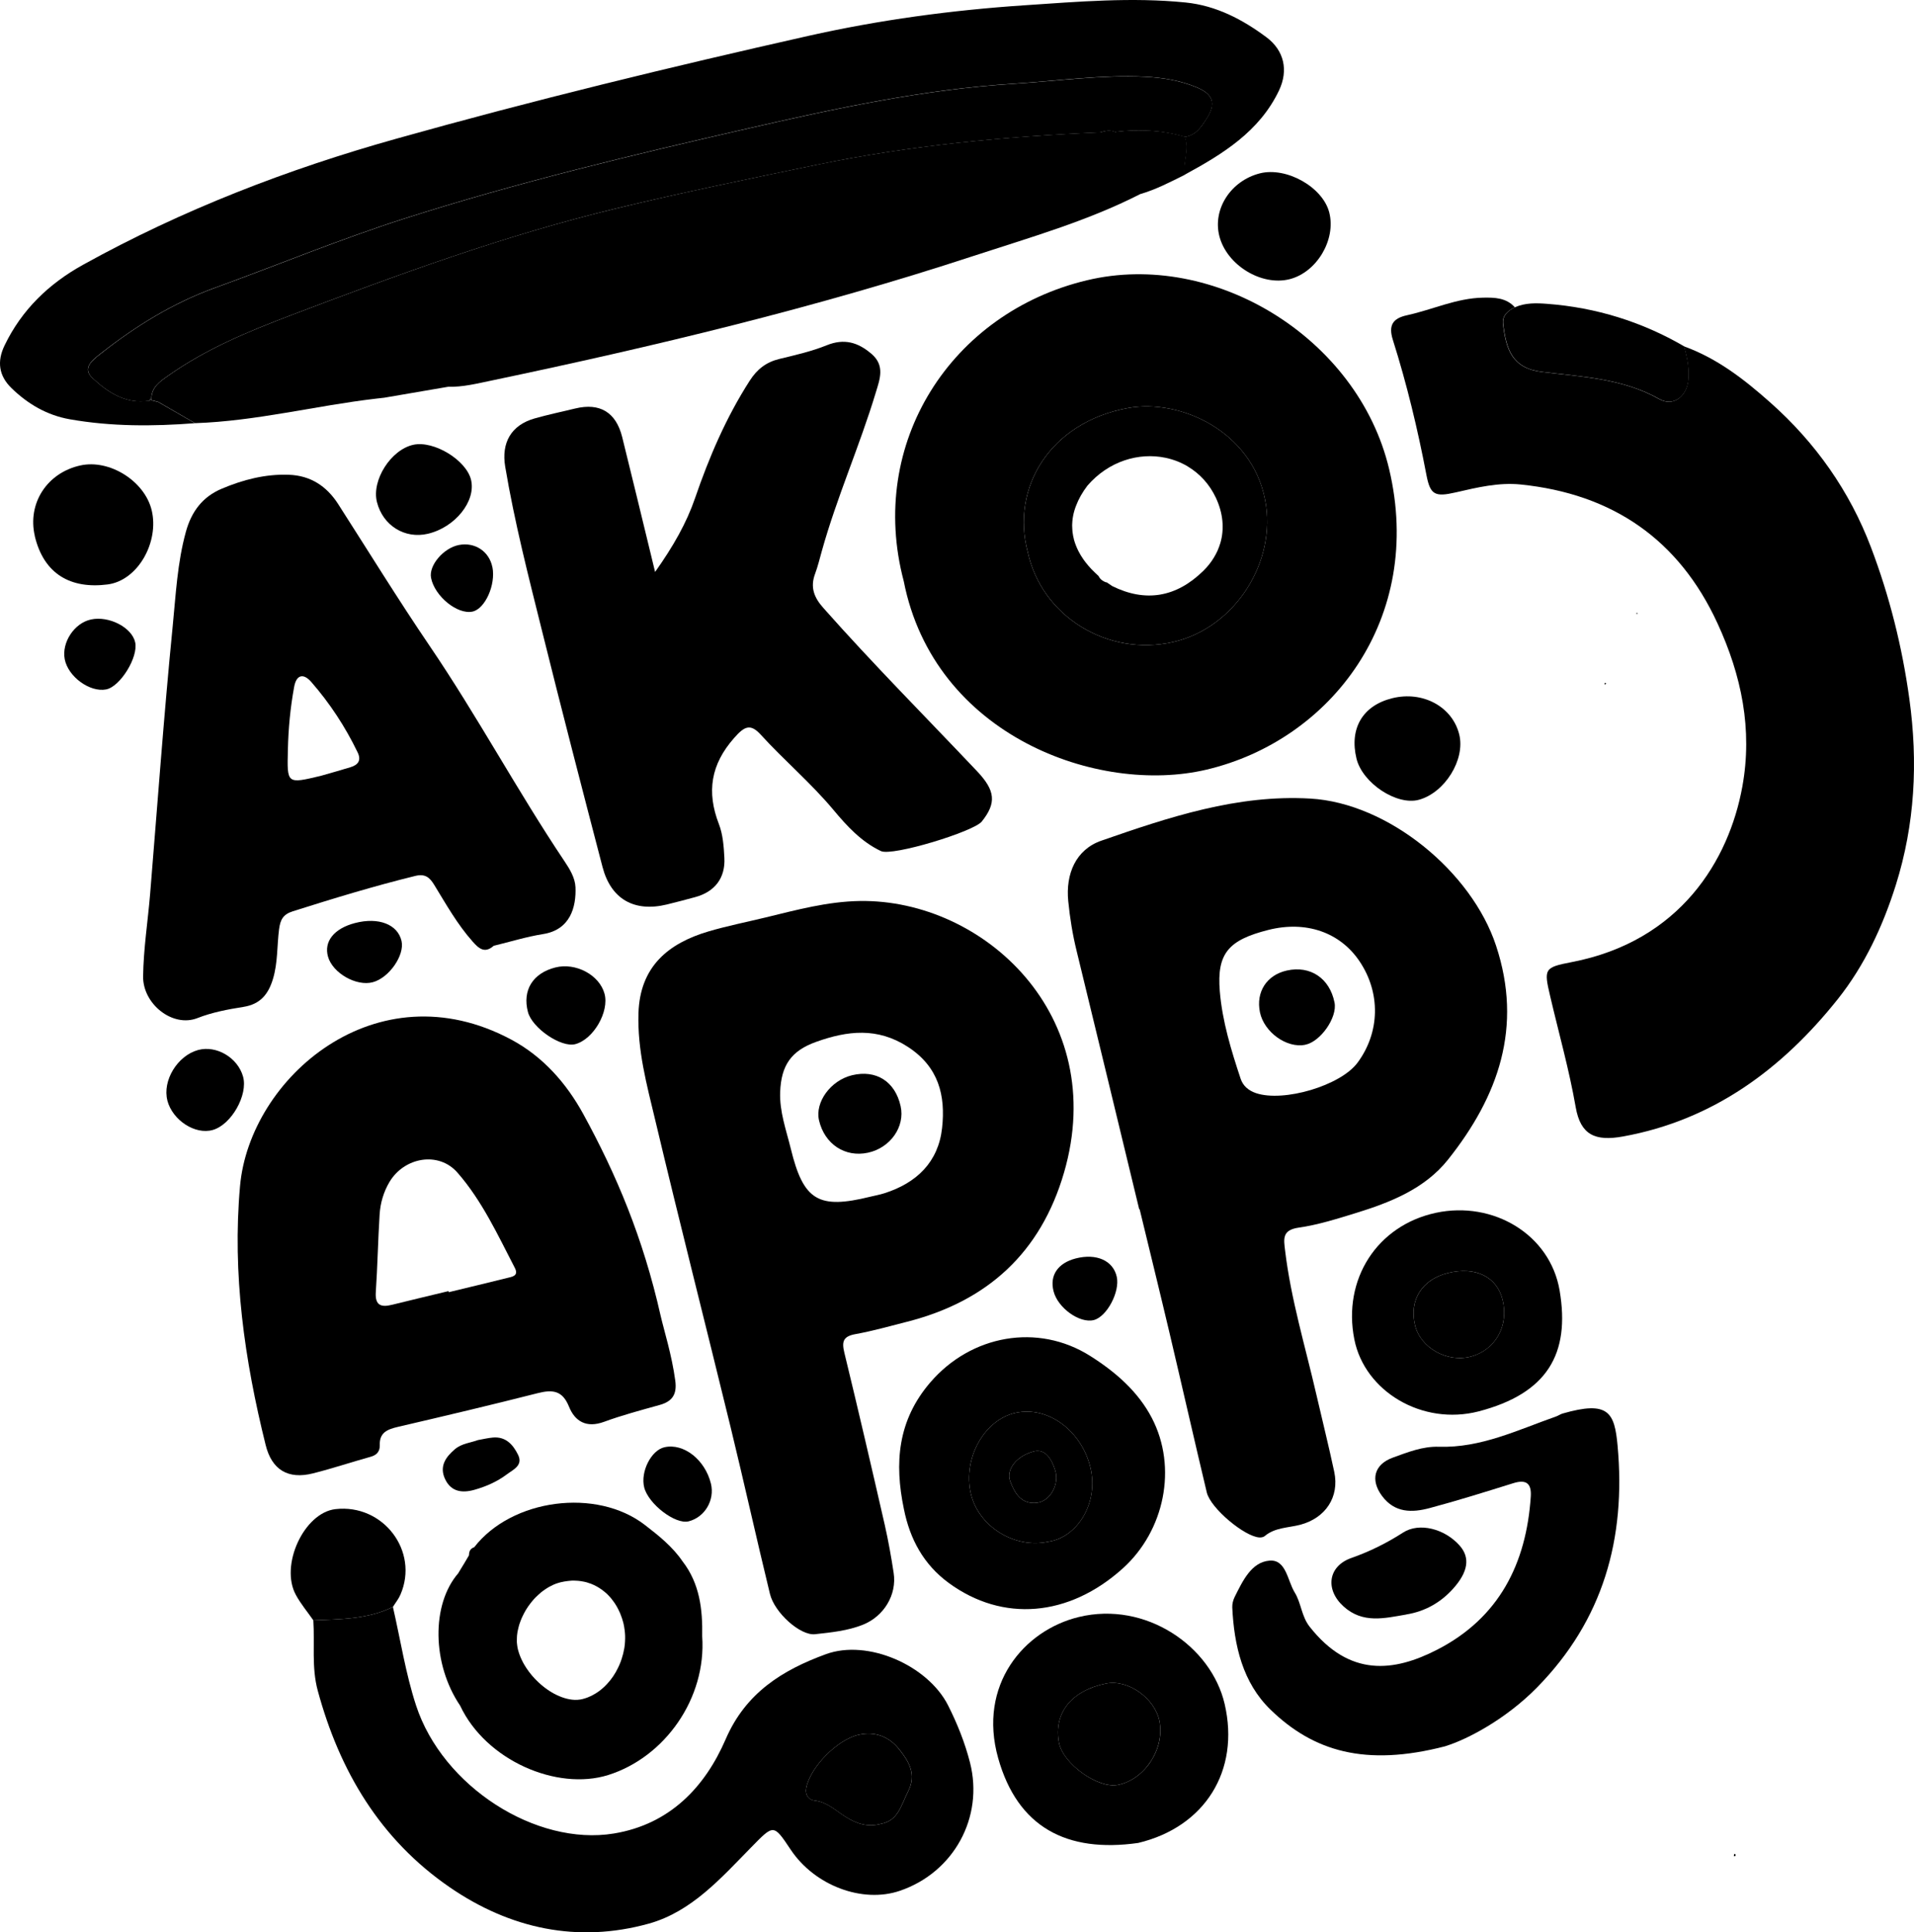
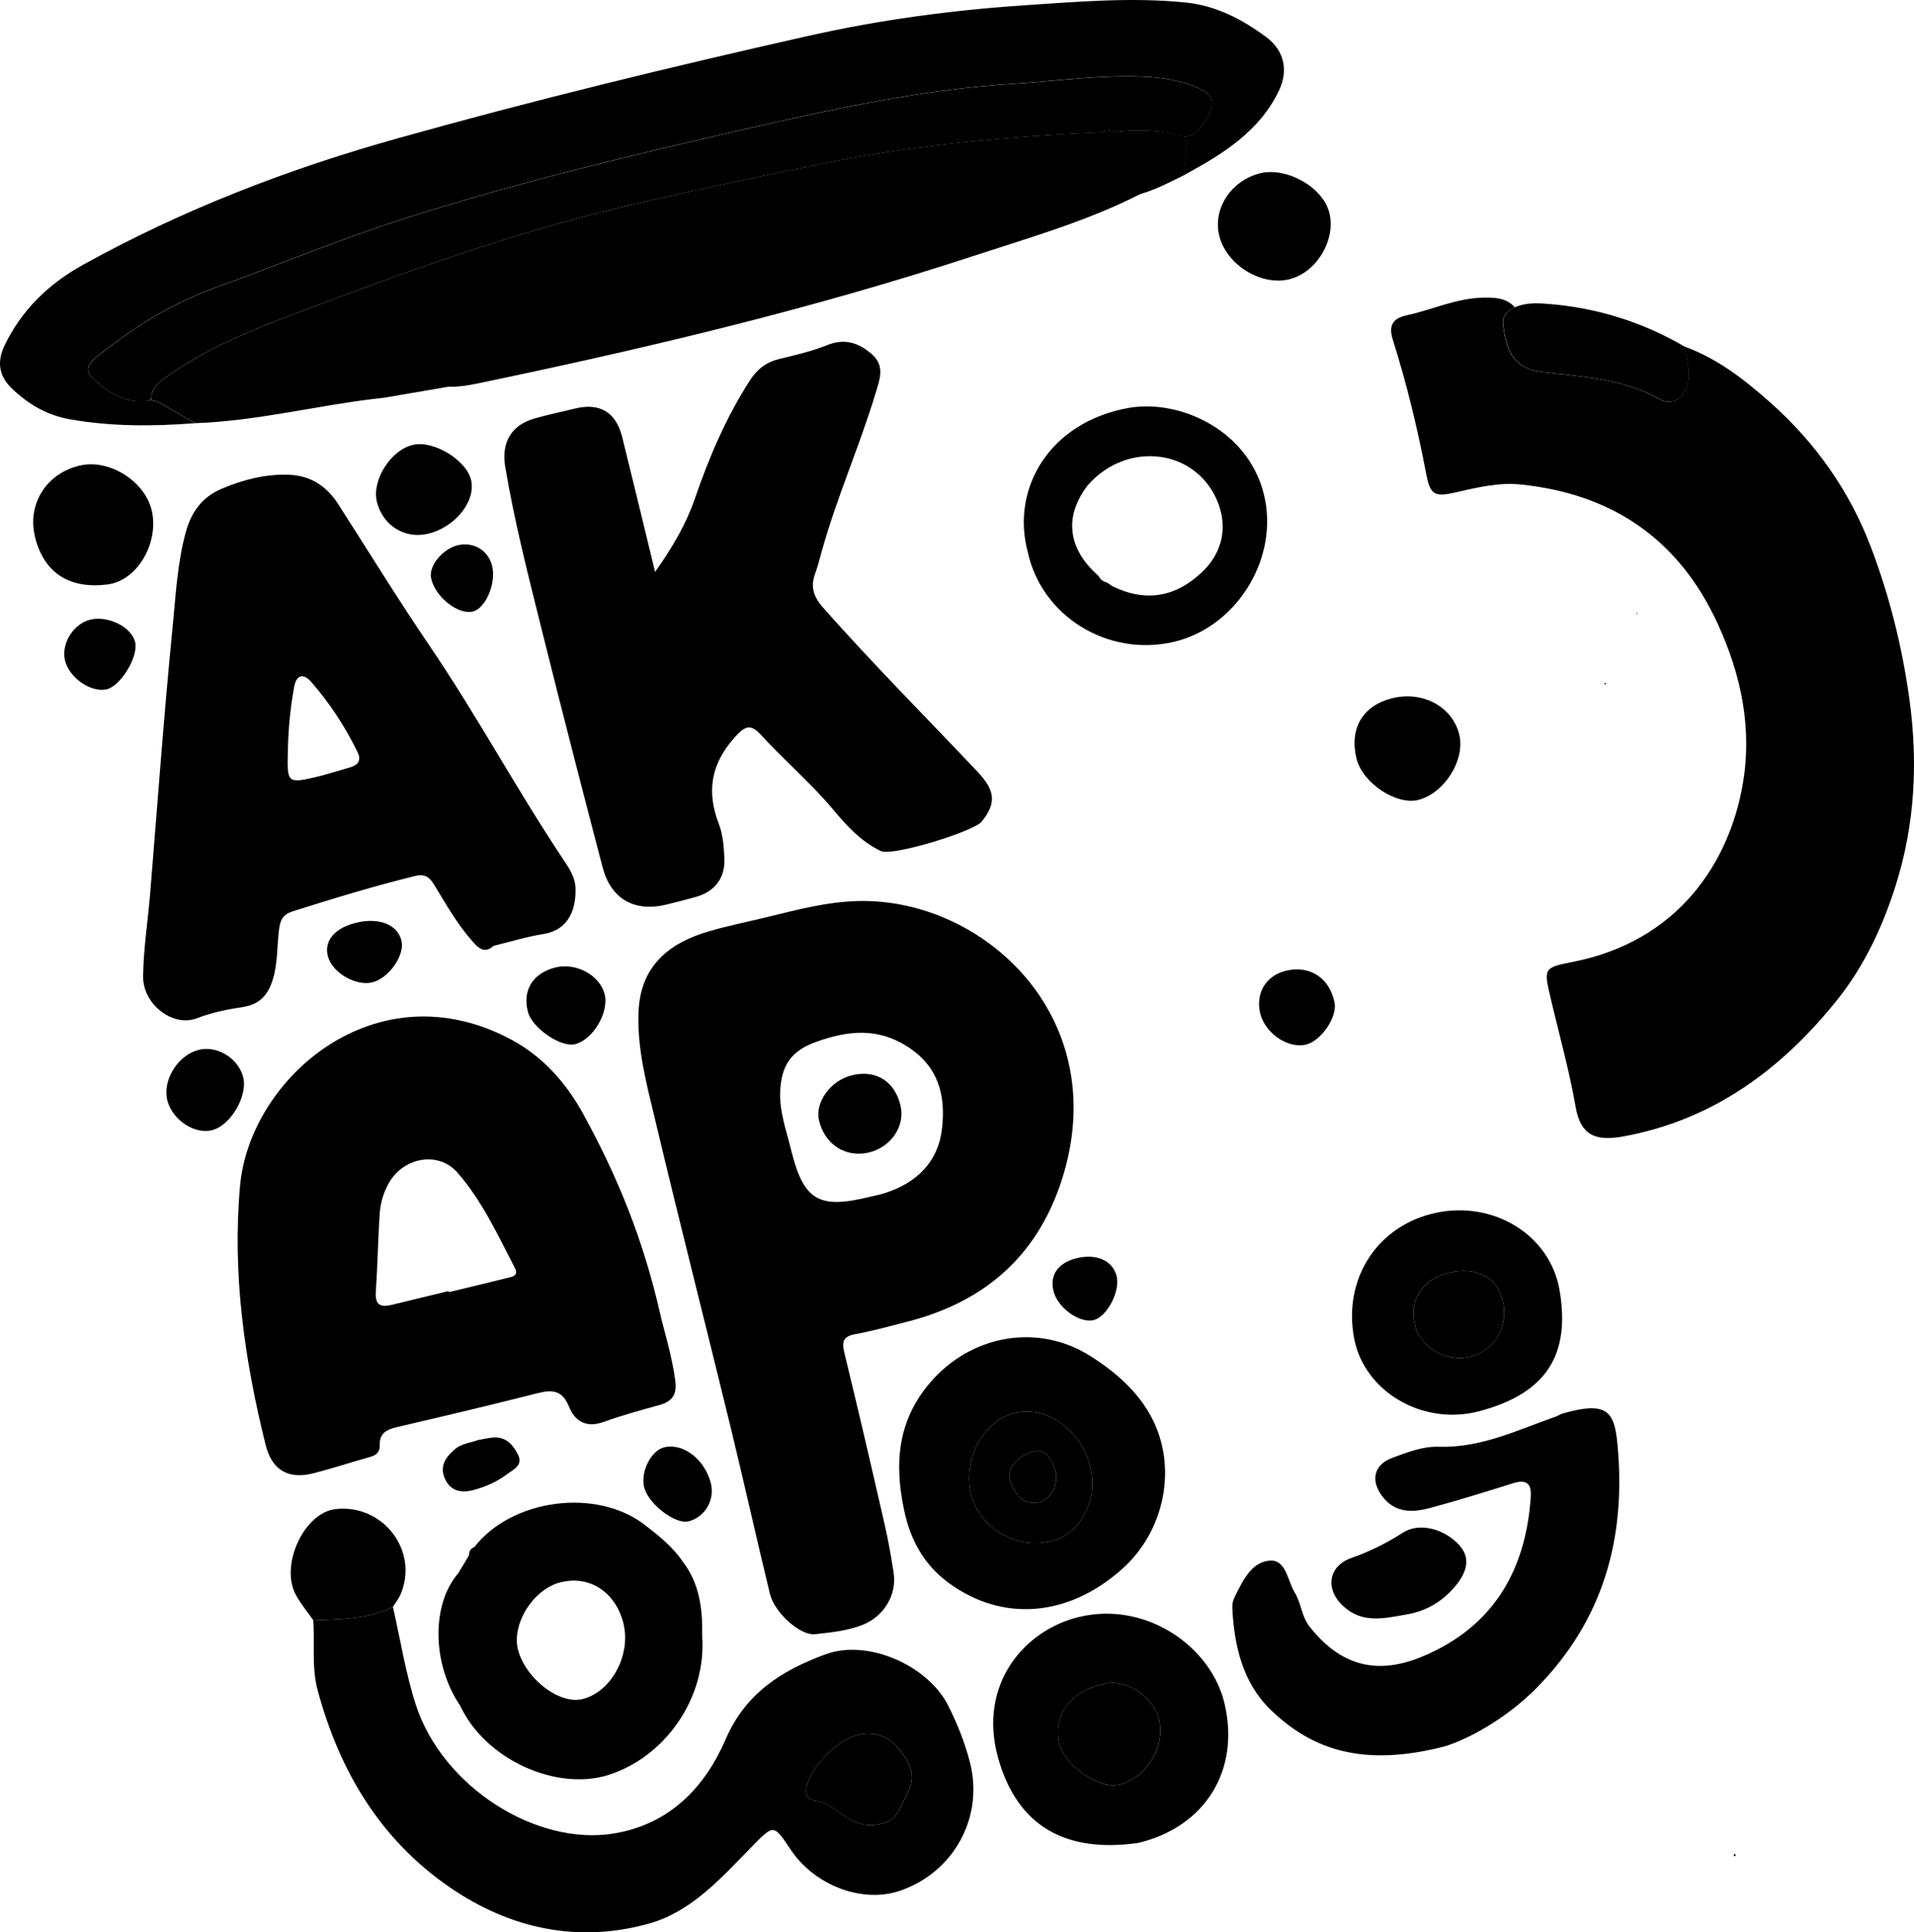
<svg xmlns="http://www.w3.org/2000/svg" id="Layer_2" data-name="Layer 2" width="307.782" height="310.667" viewBox="0 0 307.782 310.667">
  <g id="Layer_1-2" data-name="Layer 1">
    <g>
      <path d="M270.843,55.701c5.3,1.927,9.609,5.266,13.782,8.97,7.332,6.494,12.811,14.293,16.237,23.318,2.977,7.841,5.018,15.979,6.174,24.371,1.408,10.188.897,20.145-2.172,29.914-2.076,6.6-5.027,12.948-9.351,18.376-8.931,11.198-20.004,19.43-34.509,22.063-4.484.813-6.843-.231-7.624-4.716-1.047-6.006-2.718-11.901-4.106-17.845-1.026-4.365-.966-4.622,3.42-5.462,17.525-3.353,25.337-16.441,27.478-28.196,1.684-9.231-.136-17.927-3.991-26.282-6.201-13.471-16.873-20.812-31.667-22.319-3.536-.355-6.977.477-10.409,1.268-3.383.778-4.116.4-4.733-2.822-1.399-7.334-3.143-14.584-5.395-21.702-.708-2.251-.1-3.438,2.269-3.951,4.089-.889,7.943-2.751,12.229-2.829,1.894-.035,3.726.007,5.117,1.548-1.12.544-2.058,1.336-1.9,2.661.477,4.115,1.454,7.139,6.236,7.728,6.431.796,12.982,1.037,18.875,4.366,2.252,1.272,4.394-.387,4.673-3.019.2-1.866-.203-3.656-.663-5.433l.029-.007Z" />
-       <path d="M240.571,152.032c-3.927-11.891-17.323-22.924-29.871-23.642-11.745-.681-22.732,2.989-33.601,6.77-4.112,1.429-5.757,5.351-5.318,9.727.269,2.711.7,5.373,1.349,8.012,3.381,13.841,6.711,27.683,10.063,41.531l.068-.017c1.618,6.685,3.266,13.364,4.847,20.068,2.002,8.48,3.929,16.989,5.952,25.474.616,2.546,6.084,7.098,8.466,7.229.278.013.631-.042.834-.212,1.663-1.412,3.811-1.326,5.743-1.834,4.033-1.077,6.314-4.436,5.451-8.507-.889-4.177-1.929-8.306-2.886-12.466-1.769-7.689-4.082-15.266-5.02-23.136-.218-1.825-.507-3.27,2.178-3.657,3.07-.43,6.094-1.395,9.078-2.308,5.646-1.73,11.21-3.925,14.954-8.638,8.099-10.178,12.049-21.311,7.712-34.395ZM218.302,170.849c-2.72,3.687-11.883,6.4-16.338,4.894-1.21-.414-2.084-1.171-2.46-2.302-1.527-4.587-2.954-9.259-3.352-14.059-.506-6.127,1.41-8.257,7.806-9.875,6.033-1.521,11.515.362,14.663,5.042,3.417,5.079,3.293,11.419-.318,16.301Z" />
      <path d="M138.295,144.856c-5.261.083-10.214,1.442-15.222,2.655-3.038.735-6.115,1.349-9.109,2.225-6.496,1.916-11.058,5.645-11.294,13.163-.185,5.961,1.34,11.508,2.679,17.12,3.919,16.486,8.108,32.908,12.123,49.371,2.173,8.934,4.165,17.921,6.34,26.864.737,3.042,4.891,6.751,7.257,6.481,2.607-.288,5.251-.544,7.728-1.538,3.336-1.352,5.445-4.791,4.91-8.306-.391-2.58-.853-5.165-1.429-7.71-2.117-9.25-4.262-18.493-6.504-27.713-.441-1.821-.168-2.625,1.802-2.98,2.779-.501,5.51-1.283,8.252-1.977,12.952-3.286,21.528-11.117,25.272-23.986,7.356-25.273-12.939-43.954-32.805-43.669ZM151.493,181.347c-.593,5.454-4.061,8.827-9.256,10.488-.745.241-1.516.378-2.276.561-8.353,2.062-10.765.637-12.801-7.734-.737-3.002-1.824-5.939-1.706-9.107.168-4.27,1.757-6.614,5.804-8.058,5.011-1.788,9.826-2.368,14.727.807,4.974,3.228,6.079,7.837,5.508,13.043Z" />
-       <path d="M174.789,45.06c-21.857,5.22-35.341,26.192-29.463,48.373,4.873,24.837,31.252,34.433,48.71,30.299,20.02-4.735,35.055-24.305,29.341-48.333-5.013-21.088-28.168-35.23-48.587-30.338ZM203.437,80.386c1.917,9.895-4.796,20.545-14.785,22.832-10.549,2.412-21.152-4.148-23.389-14.479-2.729-10.223,3.502-20.847,16.164-23.145,8.375-1.513,19.883,3.738,22.009,14.793Z" />
      <path d="M105.334,91.967c2.96-4.169,5.081-7.933,6.429-11.864,2.28-6.639,4.999-12.981,8.797-18.898,1.183-1.841,2.637-2.981,4.771-3.497,2.557-.619,5.162-1.209,7.59-2.19,2.845-1.154,5.064-.479,7.235,1.388,2.184,1.874,1.322,4.072.688,6.164-2.595,8.614-6.284,16.876-8.7,25.558-.337,1.212-.632,2.434-1.07,3.611-.809,2.165-.187,3.811,1.334,5.512,7.968,8.995,16.438,17.505,24.696,26.228,2.977,3.136,3.146,5.134.771,8.102-1.289,1.614-14.372,5.619-16.21,4.751-3.137-1.481-5.47-4.016-7.635-6.612-3.611-4.325-7.92-7.957-11.703-12.109-1.676-1.836-2.633-1.331-4.268.528-3.77,4.265-4.453,8.68-2.46,13.841.649,1.67.789,3.595.884,5.419.183,3.277-1.559,5.496-4.713,6.34-1.51.406-3.019.812-4.538,1.179-5.23,1.266-8.986-.844-10.34-6.018-3.308-12.657-6.585-25.311-9.739-38.005-2.177-8.741-4.421-17.466-5.915-26.372-.638-3.813.93-6.666,4.719-7.745,2.162-.614,4.36-1.075,6.542-1.603,3.951-.956,6.555.594,7.553,4.593,1.588,6.39,3.129,12.801,4.688,19.198.132.543.261,1.078.602,2.489l-.007.012Z" />
      <path d="M90.745,138.426c-7.57-11.302-13.998-23.315-21.647-34.567-5.09-7.49-9.837-15.205-14.725-22.826-1.86-2.892-4.457-4.585-7.935-4.702-3.768-.138-7.369.795-10.801,2.251-3.074,1.3-4.851,3.668-5.745,6.913-1.377,4.987-1.62,10.124-2.123,15.193-1.422,14.347-2.451,28.72-3.633,43.09-.37,4.4-1.058,8.746-1.123,13.184-.066,4.438,4.732,8.283,8.73,6.721,2.342-.92,4.89-1.406,7.39-1.799,2.726-.428,4.007-2.03,4.751-4.462.806-2.639.645-5.366.994-8.044.199-1.492.626-2.373,2.216-2.869,6.522-2.063,13.051-4.058,19.698-5.687,1.596-.386,2.314.268,3.036,1.446,1.918,3.13,3.712,6.34,6.173,9.106.966,1.089,1.916,1.989,3.391.683,2.653-.642,5.274-1.459,7.959-1.886,4.351-.69,5.321-4.337,5.19-7.526-.069-1.548-.932-2.924-1.794-4.22ZM56.363,123.347c-1.583.484-3.184.932-4.782,1.39-5.503,1.311-5.422,1.312-5.286-4.223.075-3.39.394-6.739,1.003-10.066.369-2.048,1.531-2.208,2.755-.808,2.987,3.426,5.469,7.207,7.447,11.301.631,1.301.104,2.025-1.137,2.406Z" />
      <path d="M106.235,211.545c-2.831-12.58-7.129-22.726-12.44-32.435-2.732-4.982-6.49-9.241-11.577-11.968-21.72-11.622-42.067,6.185-43.617,23.531-1.267,14.147.716,27.973,4.118,41.647.977,3.954,3.578,5.575,7.606,4.56,3.117-.785,6.177-1.808,9.275-2.669,1.031-.28,1.5-.908,1.471-1.87-.072-2.022,1.208-2.534,2.893-2.932,7.514-1.748,15.022-3.525,22.499-5.425,2.396-.61,3.985-.44,5.032,2.164.968,2.4,2.826,3.476,5.648,2.439,2.926-1.072,5.957-1.876,8.969-2.716,2.058-.579,2.759-1.758,2.479-3.881-.558-4.156-1.825-8.129-2.355-10.445ZM81.532,205.47c-3.12.775-6.246,1.522-9.37,2.278-.014-.057-.028-.115-.051-.169-3.028.733-6.061,1.447-9.085,2.199-1.814.449-2.736.047-2.594-2.058.279-4.146.351-8.303.611-12.444.113-1.845.628-3.625,1.581-5.239,2.388-4.01,7.914-4.974,10.941-1.507,3.955,4.524,6.474,10.013,9.222,15.314.674,1.311-.45,1.421-1.255,1.626Z" />
      <path d="M24.366,64.358c.359.095.715.181,1.074.275,1.975,1.137,3.937,2.268,5.912,3.405-6.733.519-13.442.548-20.107-.625-3.677-.644-6.748-2.445-9.381-4.998-2.048-1.988-2.389-4.278-1.12-6.897,2.765-5.728,7.116-9.91,12.635-12.962,15.956-8.83,32.856-15.354,50.391-20.264,21.906-6.151,44.021-11.524,66.225-16.525,11.466-2.574,23.016-4.128,34.742-4.916,8.651-.58,17.274-1.324,25.921-.449,4.904.499,9.134,2.716,12.982,5.58,2.855,2.126,3.576,5.313,2.032,8.564-3.15,6.618-9.08,10.244-15.233,13.581-.239-2.042.823-4.086.053-6.131,1.772-.207,2.645-1.559,3.482-2.852,1.651-2.51,1.121-4.027-1.633-5.147-2.641-1.077-5.416-1.526-8.259-1.666-7.02-.33-13.981.678-20.957,1.115-14.527.902-28.733,3.967-42.896,7.213-18.55,4.248-37.062,8.658-55.202,14.473-10.303,3.301-20.312,7.44-30.479,11.133-6.753,2.452-12.744,6.164-18.336,10.556-1.205.948-3.124,2.311-1.353,3.952,2.47,2.3,5.346,4.219,9.106,3.651l.232.075.153-.169.017.026Z" />
      <path d="M152.45,274.168c-3.254-6.421-12.916-10.684-19.645-8.218-6.937,2.537-12.874,6.175-16.109,13.662-3.333,7.713-9.007,13.699-17.993,15.168-12.509,2.049-27.534-7.56-31.798-20.591-1.681-5.136-2.503-10.55-3.722-15.838-4.047,1.989-8.437,1.971-12.8,2.149.248,3.756-.299,7.553.705,11.278,3.497,12.934,10.031,23.952,21.247,31.656,9.666,6.636,20.531,9.023,32.011,5.83,6.863-1.914,11.616-7.335,16.448-12.26,3.641-3.708,3.568-3.802,6.361.379,3.849,5.771,11.541,8.665,17.564,6.601,8.657-2.954,13.505-11.81,11.264-20.606-.817-3.205-2.047-6.269-3.532-9.211ZM146.018,288.041c-1.099,2.144-1.564,4.679-4.333,5.178-2.205.604-3.992-.054-5.682-1.108-1.621-1.021-2.996-2.415-5.087-2.646-.848-.098-1.476-.884-1.279-1.962.607-3.337,4.984-7.829,8.432-8.593,2.655-.592,4.905.297,6.51,2.301,1.55,1.947,2.868,4.031,1.439,6.83Z" />
      <path d="M232.447,280.74c-12.962,3.37-21.285.771-28.13-5.861-4.491-4.344-5.867-10.321-6.162-16.459-.023-.56.141-1.185.395-1.691,1.277-2.54,2.683-5.607,5.622-5.823,2.659-.199,2.862,3.245,4.031,5.132,1.039,1.687,1.072,3.799,2.385,5.48,6.426,8.176,13.585,7.272,20.526,3.704,9.956-5.115,14.327-13.836,15.044-24.62.135-2.092-.708-2.797-2.8-2.149-4.466,1.393-8.939,2.799-13.46,4.005-2.829.756-5.606.802-7.655-1.943-1.913-2.566-1.293-5.088,1.77-6.183,2.377-.858,4.751-1.816,7.366-1.732,6.748.214,12.695-2.71,18.829-4.861.366-.129.694-.37,1.064-.479,7.41-2.137,8.358-.156,8.847,5.188,1.357,14.896-2.295,28.016-12.986,38.882-5.023,5.103-11.194,8.323-14.669,9.396l-.017.014Z" />
      <path d="M185.233,227.99c-2.226-4.277-5.869-7.433-9.929-9.994-8.455-5.334-19.161-3.358-25.703,4.253-5.273,6.132-5.79,12.992-4.248,20.372.967,4.834,3.163,8.906,7.209,11.874,8.683,6.359,19.316,5.471,27.98-2.33,6.725-6.06,8.824-16.219,4.691-24.174ZM168.601,247.856c-5.418,1.2-11.273-2.43-12.49-7.749-1.302-5.631,2.159-11.85,7.193-12.957,5.226-1.154,10.609,2.883,12.034,8.768,1.387,5.732-2.125,11.276-6.737,11.939Z" />
      <path d="M173.497,259.967c-8.894,2.143-16.281,10.978-12.988,22.689,3.13,11.125,11.033,15.27,22.514,13.641,10.728-2.556,16.399-11.622,13.906-22.346-2.155-9.281-12.673-16.578-23.432-13.984ZM179.757,286.962c-3.214.637-8.847-3.421-9.475-6.813-.864-4.748,2.009-8.35,7.575-9.486,3.529-.723,7.893,2.38,8.599,6.096.851,4.438-2.384,9.36-6.699,10.203Z" />
      <path d="M230.911,194.985c-9.519,2.041-15.041,10.758-13.124,20.36,1.672,8.379,10.945,13.897,19.987,11.568,11.006-2.876,14.756-9.205,13.022-19.436-1.532-9.018-10.693-14.453-19.885-12.491ZM236.545,218.093c-3.788,1.038-8.13-1.384-9.002-5.029-.972-4.056,1.117-7.368,5.294-8.399,4.417-1.09,7.855.582,8.781,4.285,1.042,4.18-1.111,8.063-5.073,9.143Z" />
      <path d="M270.842,55.7c.463,1.786.863,3.567.663,5.433-.279,2.632-2.421,4.291-4.673,3.019-5.903-3.326-12.444-3.57-18.875-4.366-4.783-.589-5.759-3.614-6.236-7.728-.158-1.325.77-2.114,1.9-2.661,1.664-.736,3.438-.681,5.179-.547,7.878.597,15.24,2.883,22.05,6.848l-.01.002Z" />
      <path d="M5.601,86.174c-1.219-5.247,1.956-10.165,7.328-11.344,4.685-1.033,10.325,2.508,11.461,7.201,1.23,5.083-2.189,11.302-7.094,11.934-5.862.753-10.24-1.61-11.705-7.787l.01-.002Z" />
      <path d="M63.184,258.35c-4.056,1.992-8.446,1.974-12.8,2.15-.937-1.348-2.009-2.624-2.794-4.059-2.629-4.765,1.296-13.226,6.344-13.812,7.672-.888,13.499,6.748,10.46,13.742-.299.698-.801,1.314-1.203,1.967l-.007.011Z" />
      <path d="M196.088,37.997c-1.134-4.35,1.815-8.94,6.514-10.128,4.288-1.078,10.124,2.224,11.153,6.305,1.106,4.357-1.996,9.579-6.344,10.703-4.531,1.167-10.114-2.226-11.325-6.89l.002.01Z" />
      <path d="M226.142,259.571c-3.489.592-6.992,1.51-10.095-1.302-2.998-2.717-2.49-6.464,1.241-7.781,2.954-1.038,5.717-2.404,8.349-4.101,2.571-1.653,6.687-.629,9.104,2.128,1.687,1.924,1.354,4.205-1.084,6.915-2.014,2.234-4.511,3.646-7.527,4.134l.012.008Z" />
      <path d="M223.9,112.251c4.917-1.21,9.677,1.383,10.762,5.866.972,4.015-2.315,9.313-6.483,10.463-3.549.981-9.082-2.668-10.047-6.614-1.177-4.864,1.006-8.542,5.759-9.713l.01-.002Z" />
      <path d="M68.8,85.818c-3.708.868-7.229-1.319-8.184-5.096-.89-3.51,2.251-8.44,5.869-9.215,3.289-.705,8.482,2.46,9.258,5.624.831,3.433-2.544,7.652-6.944,8.687Z" />
      <path d="M26.921,176.943c-.836-3.2,1.602-7.213,4.932-8.13,2.94-.802,6.381,1.222,7.232,4.277.826,2.95-1.883,7.735-4.873,8.58-2.827.806-6.462-1.555-7.302-4.734l.012.007Z" />
      <path d="M89.318,155.539c3.261-.82,7.058,1.199,7.888,4.208.802,2.895-1.772,7.355-4.699,8.124-2.267.6-6.932-2.572-7.613-5.174-.917-3.493.78-6.236,4.424-7.159Z" />
      <path d="M114.323,238.532c.641,2.651-.991,5.409-3.591,6.058-2.14.538-6.462-2.777-7.143-5.459-.626-2.503,1.118-5.975,3.261-6.453,3.088-.697,6.53,2.004,7.472,5.854Z" />
      <path d="M14.641,99.595c2.893-.619,6.57,1.287,7.097,3.673.527,2.387-2.412,7.146-4.679,7.574-2.628.495-6.114-2.053-6.651-4.861-.512-2.703,1.543-5.815,4.225-6.383l.01-.002Z" />
      <path d="M59.947,157.915c-2.637.709-6.451-1.467-7.201-4.103-.694-2.446.968-4.535,4.338-5.411,3.781-.986,6.868.205,7.485,2.883.525,2.296-2.003,5.936-4.622,6.631Z" />
      <path d="M169.414,207.579c-.646-2.539.699-4.511,3.571-5.256,3.324-.855,6.015.341,6.595,2.947.543,2.412-1.597,6.434-3.698,6.962-2.274.571-5.796-1.959-6.466-4.643l-.002-.01Z" />
      <path d="M79.187,91.189c.553,2.834-1.185,6.708-3.208,7.137-2.429.517-6.094-2.473-6.667-5.433-.379-1.988,1.997-4.784,4.473-5.272,2.585-.504,4.889,1.027,5.393,3.571l.01-.002Z" />
      <path d="M76.908,231.516c.819-.148,1.578-.331,2.356-.398,2.092-.184,3.257,1.18,4.039,2.768.854,1.721-.785,2.391-1.801,3.152-1.558,1.174-3.352,1.962-5.239,2.49-1.983.551-3.743.3-4.695-1.74-.947-2.022.074-3.521,1.604-4.81,1.1-.923,2.503-1.01,3.735-1.469l.002.01Z" />
      <path d="M190.454,28.134c-2.315,1.156-4.602,2.346-7.102,3.072-8.541,4.359-17.729,6.967-26.79,9.937-25.425,8.345-51.405,14.563-77.573,20.049-2.287.473-4.568,1.055-6.934.992-3.42.586-6.84,1.171-10.26,1.757-.446.048-.883.093-1.328.15-9.719,1.131-19.264,3.613-29.095,3.943-1.975-1.137-3.947-2.265-5.915-3.414-.356-.086-.715-.181-1.074-.275l-.037-.153c-.015-1.955,1.41-2.875,2.767-3.83,6.022-4.255,12.765-7.047,19.613-9.654,17.2-6.546,34.464-12.875,52.404-17.207,10.718-2.595,21.519-4.805,32.315-7.035,15.022-3.101,30.223-4.539,45.522-5.194.803-.255,1.615-.431,2.424-.032l.029-.047c3.757-.455,7.472-.284,11.118.782.77,2.045-.293,4.089-.053,6.131l-.034.028Z" />
      <path d="M109.753,251.015c-1.608-2.357-3.815-4.115-6.043-5.836-7.775-6.013-21.406-4.228-27.454,3.576-.585.192-.826.624-.836,1.212l-.015.105c-.254.425-.497.847-.751,1.272l-.117.19c-.255.415-.494.817-.75,1.232l-.092.163c-4.359,5.033-4.23,14.603.302,21.3,4.121,8.785,15.546,13.733,23.803,11.149,9.117-2.863,15.818-12.34,15.116-22.306.083-4.321-.395-8.486-3.163-12.056ZM100.29,261.15c.034.144.057.279.082.425.034.183.059.369.081.546.038.284.054.562.069.831.009.331.006.655-.016.984-.013.326-.047.647-.101.973,0,0,.001.004.002.01-.056.317-.121.635-.198.947-.068.269-.144.54-.233.804-.101.337-.227.661-.371.988-.064.157-.138.316-.22.477-.467.971-1.066,1.863-1.787,2.624-.145.156-.284.3-.433.438-.564.53-1.177.981-1.847,1.325-.132.083-.27.146-.409.2-.128.061-.265.125-.404.179-.279.108-.573.199-.861.269-.193.047-.387.084-.598.095-.067.016-.139.013-.218.023-.271.015-.558.004-.841-.029-.136-.017-.273-.035-.412-.062-.266-.047-.536-.113-.811-.197-.143-.046-.299-.099-.454-.153-.155-.053-.303-.118-.463-.191-.112-.044-.236-.095-.354-.157-.138-.068-.277-.135-.418-.212-.131-.08-.26-.149-.391-.229-.224-.127-.441-.267-.65-.418-.233-.165-.467-.331-.695-.518-.141-.117-.281-.235-.421-.352-.114-.093-.221-.199-.325-.294-.735-.68-1.389-1.451-1.936-2.278-.175-.26-.333-.535-.489-.801-.073-.133-.148-.277-.212-.413-.073-.134-.139-.279-.193-.418-.113-.255-.216-.513-.3-.776-.061-.167-.112-.336-.154-.508-.069-.245-.112-.507-.144-.762-.019-.077-.02-.167-.029-.246-.022-.176-.032-.345-.024-.519-.005-.15.001-.293.007-.436-.004-.059.001-.121.009-.174.006-.143.012-.285.04-.424.021-.207.051-.416.104-.621.025-.147.06-.297.105-.449.063-.288.154-.582.267-.872.017-.054.042-.121.069-.178.078-.221.167-.444.277-.662.081-.171.162-.342.252-.516.019-.045.048-.092.078-.14.11-.218.232-.43.366-.634.08-.13.161-.261.253-.384.098-.145.204-.292.314-.429.09-.133.191-.258.296-.375.165-.202.34-.406.528-.592.145-.157.303-.306.462-.445.165-.161.341-.315.52-.459.084-.071.171-.132.267-.196.087-.062.165-.12.251-.182.121-.09.236-.159.36-.239.114-.078.239-.148.364-.219.448-.25.906-.462,1.389-.609.132-.042.264-.084.399-.117l.115-.028c.183-.044.358-.077.543-.111.204-.039.41-.069.61-.087.178-.023.358-.036.538-.05.022.005.041.001.06-.004.264-.004.518-.004.767.016.206.011.403.024.604.056.115.013.232.035.349.057.211.03.416.081.622.132.251.071.495.153.741.245.303.118.59.251.883.412.081.041.15.074.212.12.069.034.141.077.215.13.143.087.276.176.412.274.133.089.26.19.388.3.126.101.243.204.371.314.16.153.319.306.473.481.136.139.264.29.385.452.128.151.249.314.36.478.327.466.61.963.854,1.51.074.134.127.272.181.411.174.422.32.861.443,1.326l.077.315Z" />
      <path d="M279.094,298.149c-.02.085-.004.191-.052.243-.051.042-.155.028-.233.036.029-.127.047-.261.077-.389.069.034.149.074.218.108l-.01.002Z" />
      <path d="M172.435,85.235c.004.1.01.209.026.317-.026-.236-.045-.483-.053-.724.001.131.014.269.027.407ZM181.429,65.593c-12.662,2.297-18.893,12.922-16.164,23.145,2.236,10.331,12.84,16.891,23.389,14.479,9.989-2.287,16.702-12.937,14.785-22.831-2.127-11.055-13.635-16.306-22.01-14.793ZM196.228,87.34c-.064.197-.126.404-.2.604-.062.166-.123.333-.204.504-.005.021-.017.054-.032.078-.01.002.002.01.002.01-.086.192-.181.387-.288.574-.098.185-.205.373-.322.562-.451.745-1.014,1.447-1.679,2.102-4.348,4.273-9.317,5.102-14.661,2.448-.293-.202-.583-.394-.865-.588l-.072-.043.078.072c-.373-.112-.688-.278-.951-.527-.095-.098-.193-.206-.275-.337-.035-.062-.071-.124-.108-.196-.404-.367-.775-.722-1.127-1.081-.169-.191-.334-.373-.501-.555-.157-.184-.313-.369-.451-.557-.116-.144-.223-.29-.331-.445-.156-.224-.3-.442-.437-.671-.019-.036-.047-.069-.054-.098-.014-.017-.019-.036-.034-.053-.104-.176-.198-.355-.29-.525-.311-.611-.552-1.229-.724-1.854l-.057-.238c-.076-.315-.133-.634-.169-.949l-.007-.028c-.009-.12-.02-.248-.031-.377-.01-.209-.029-.416-.03-.628-.011-.048-.004-.101.006-.143-.011-.048-.011-.088-.001-.131.002-.162.015-.316.031-.462.011-.164.027-.309.05-.466.023-.157.048-.305.081-.464.105-.53.261-1.063.47-1.587.403-1.067,1.008-2.143,1.819-3.207,3.408-3.955,8.272-5.384,12.561-4.484.321.063.636.148.954.243.636.19,1.252.424,1.844.725.151.074.291.151.442.226.143.087.296.171.43.26,1.838,1.12,3.403,2.79,4.432,4.984,1.159,2.476,1.382,4.996.708,7.299l-.01.002Z" />
      <path d="M190.507,22.003c-3.647-1.066-7.354-1.249-11.121-.791l-.029.047c-.809-.4-1.621-.223-2.424.032-15.29.652-30.5,2.093-45.513,5.191-10.796,2.23-21.597,4.44-32.318,7.025-17.938,4.342-35.203,10.661-52.404,17.207-6.848,2.607-13.591,5.4-19.613,9.654-1.356.954-2.78,1.885-2.748,3.825-.186-.056-.309.025-.357.248-3.76.567-6.636-1.352-9.106-3.651-1.773-1.651.138-3.002,1.353-3.952,5.59-4.402,11.583-8.104,18.336-10.556,10.168-3.693,20.176-7.832,30.479-11.134,18.14-5.814,36.652-10.224,55.202-14.472,14.163-3.247,28.37-6.312,42.896-7.213,6.977-.437,13.937-1.445,20.957-1.115,2.84.13,5.608.591,8.259,1.666,2.767,1.127,3.285,2.638,1.633,5.147-.849,1.286-1.711,2.645-3.482,2.852l-.002-.01Z" />
      <path d="M23.983,64.449c.057-.224.169-.301.354-.245l.018.156-.151.167-.23-.075.01-.002Z" />
      <path d="M141.676,293.221c-2.195.602-3.992-.053-5.682-1.108-1.618-1.012-2.996-2.415-5.087-2.646-.845-.088-1.466-.887-1.269-1.964.607-3.337,4.974-7.827,8.432-8.593,2.645-.59,4.905.296,6.5,2.303,1.55,1.947,2.878,4.028,1.44,6.83-1.097,2.154-1.564,4.679-4.333,5.178Z" />
      <path d="M163.303,227.15c-5.034,1.107-8.494,7.326-7.192,12.957,1.216,5.319,7.071,8.949,12.49,7.749,4.612-.662,8.133-6.209,6.737-11.939-1.425-5.884-6.808-9.922-12.034-8.768ZM166.771,241.605c-2.53.31-3.62-1.547-4.331-3.474-.695-1.861,1.036-4.128,3.961-4.825,1.746-.312,2.707,1.263,3.28,3.083.708,2.251-.804,4.959-2.91,5.217Z" />
      <path d="M186.455,276.759c.838,4.431-2.385,9.361-6.699,10.203-3.216.627-8.856-3.419-9.474-6.813-.867-4.757,2.008-8.35,7.574-9.486,3.529-.723,7.893,2.381,8.599,6.096Z" />
      <path d="M232.838,204.665c4.417-1.09,7.856.592,8.781,4.285,1.042,4.18-1.112,8.063-5.063,9.141-3.799,1.04-8.139-1.381-9.012-5.027-.972-4.055,1.126-7.37,5.294-8.399Z" />
      <path d="M257.991,109.944c.045-.061.08-.129.13-.171.019-.005.135.057.13.078-.013.073-.058.134-.092.202l-.175-.098.007-.012Z" />
      <path d="M263.204,98.518c.062.045.132.088.191.124-.098.014-.195.028-.293.041l.101-.165Z" />
      <path d="M214.598,161.176c.486,2.386-2.231,6.295-4.715,6.795-2.957.605-6.603-2.016-7.274-5.205-.681-3.278,1.07-6.004,4.324-6.731,3.775-.843,6.885,1.241,7.665,5.141Z" />
      <path d="M144.822,177.824c.751,3.312-1.648,6.729-5.256,7.502-3.676.789-6.958-1.375-7.859-5.185-.69-2.932,1.861-6.437,5.302-7.27,3.874-.938,6.927.999,7.813,4.953Z" />
      <path d="M177.977,93.636l.007.028-.078-.071.071.043Z" />
      <path d="M174.564,90.414c-.914-1.172-1.526-2.397-1.87-3.646.334,1.252.953,2.464,1.87,3.646Z" />
      <path d="M172.567,82.881c-.257,1.294-.221,2.577.115,3.839-.014-.057-.038-.112-.051-.169-.291-1.201-.313-2.428-.064-3.669Z" />
      <path d="M176.639,92.597c-.811-.702-1.507-1.432-2.076-2.183.576.74,1.271,1.469,2.076,2.183Z" />
      <path d="M176.651,92.604c.037.071.072.133.108.194-.045-.059-.08-.121-.117-.192l.01-.002Z" />
      <path d="M177.906,93.593l.071.043.007.028-.078-.071Z" />
      <path d="M177.979,93.636c.281.194.572.387.865.588l-.01.002c-.284-.204-.574-.396-.856-.591Z" />
      <path d="M196.226,87.34c-.231.813-.581,1.594-1.043,2.332.46-.747.801-1.526,1.043-2.332Z" />
      <path d="M166.402,233.305c1.743-.321,2.705,1.253,3.28,3.083.708,2.251-.804,4.96-2.91,5.217-2.53.309-3.62-1.547-4.331-3.475-.695-1.861,1.036-4.127,3.961-4.825Z" />
    </g>
  </g>
</svg>